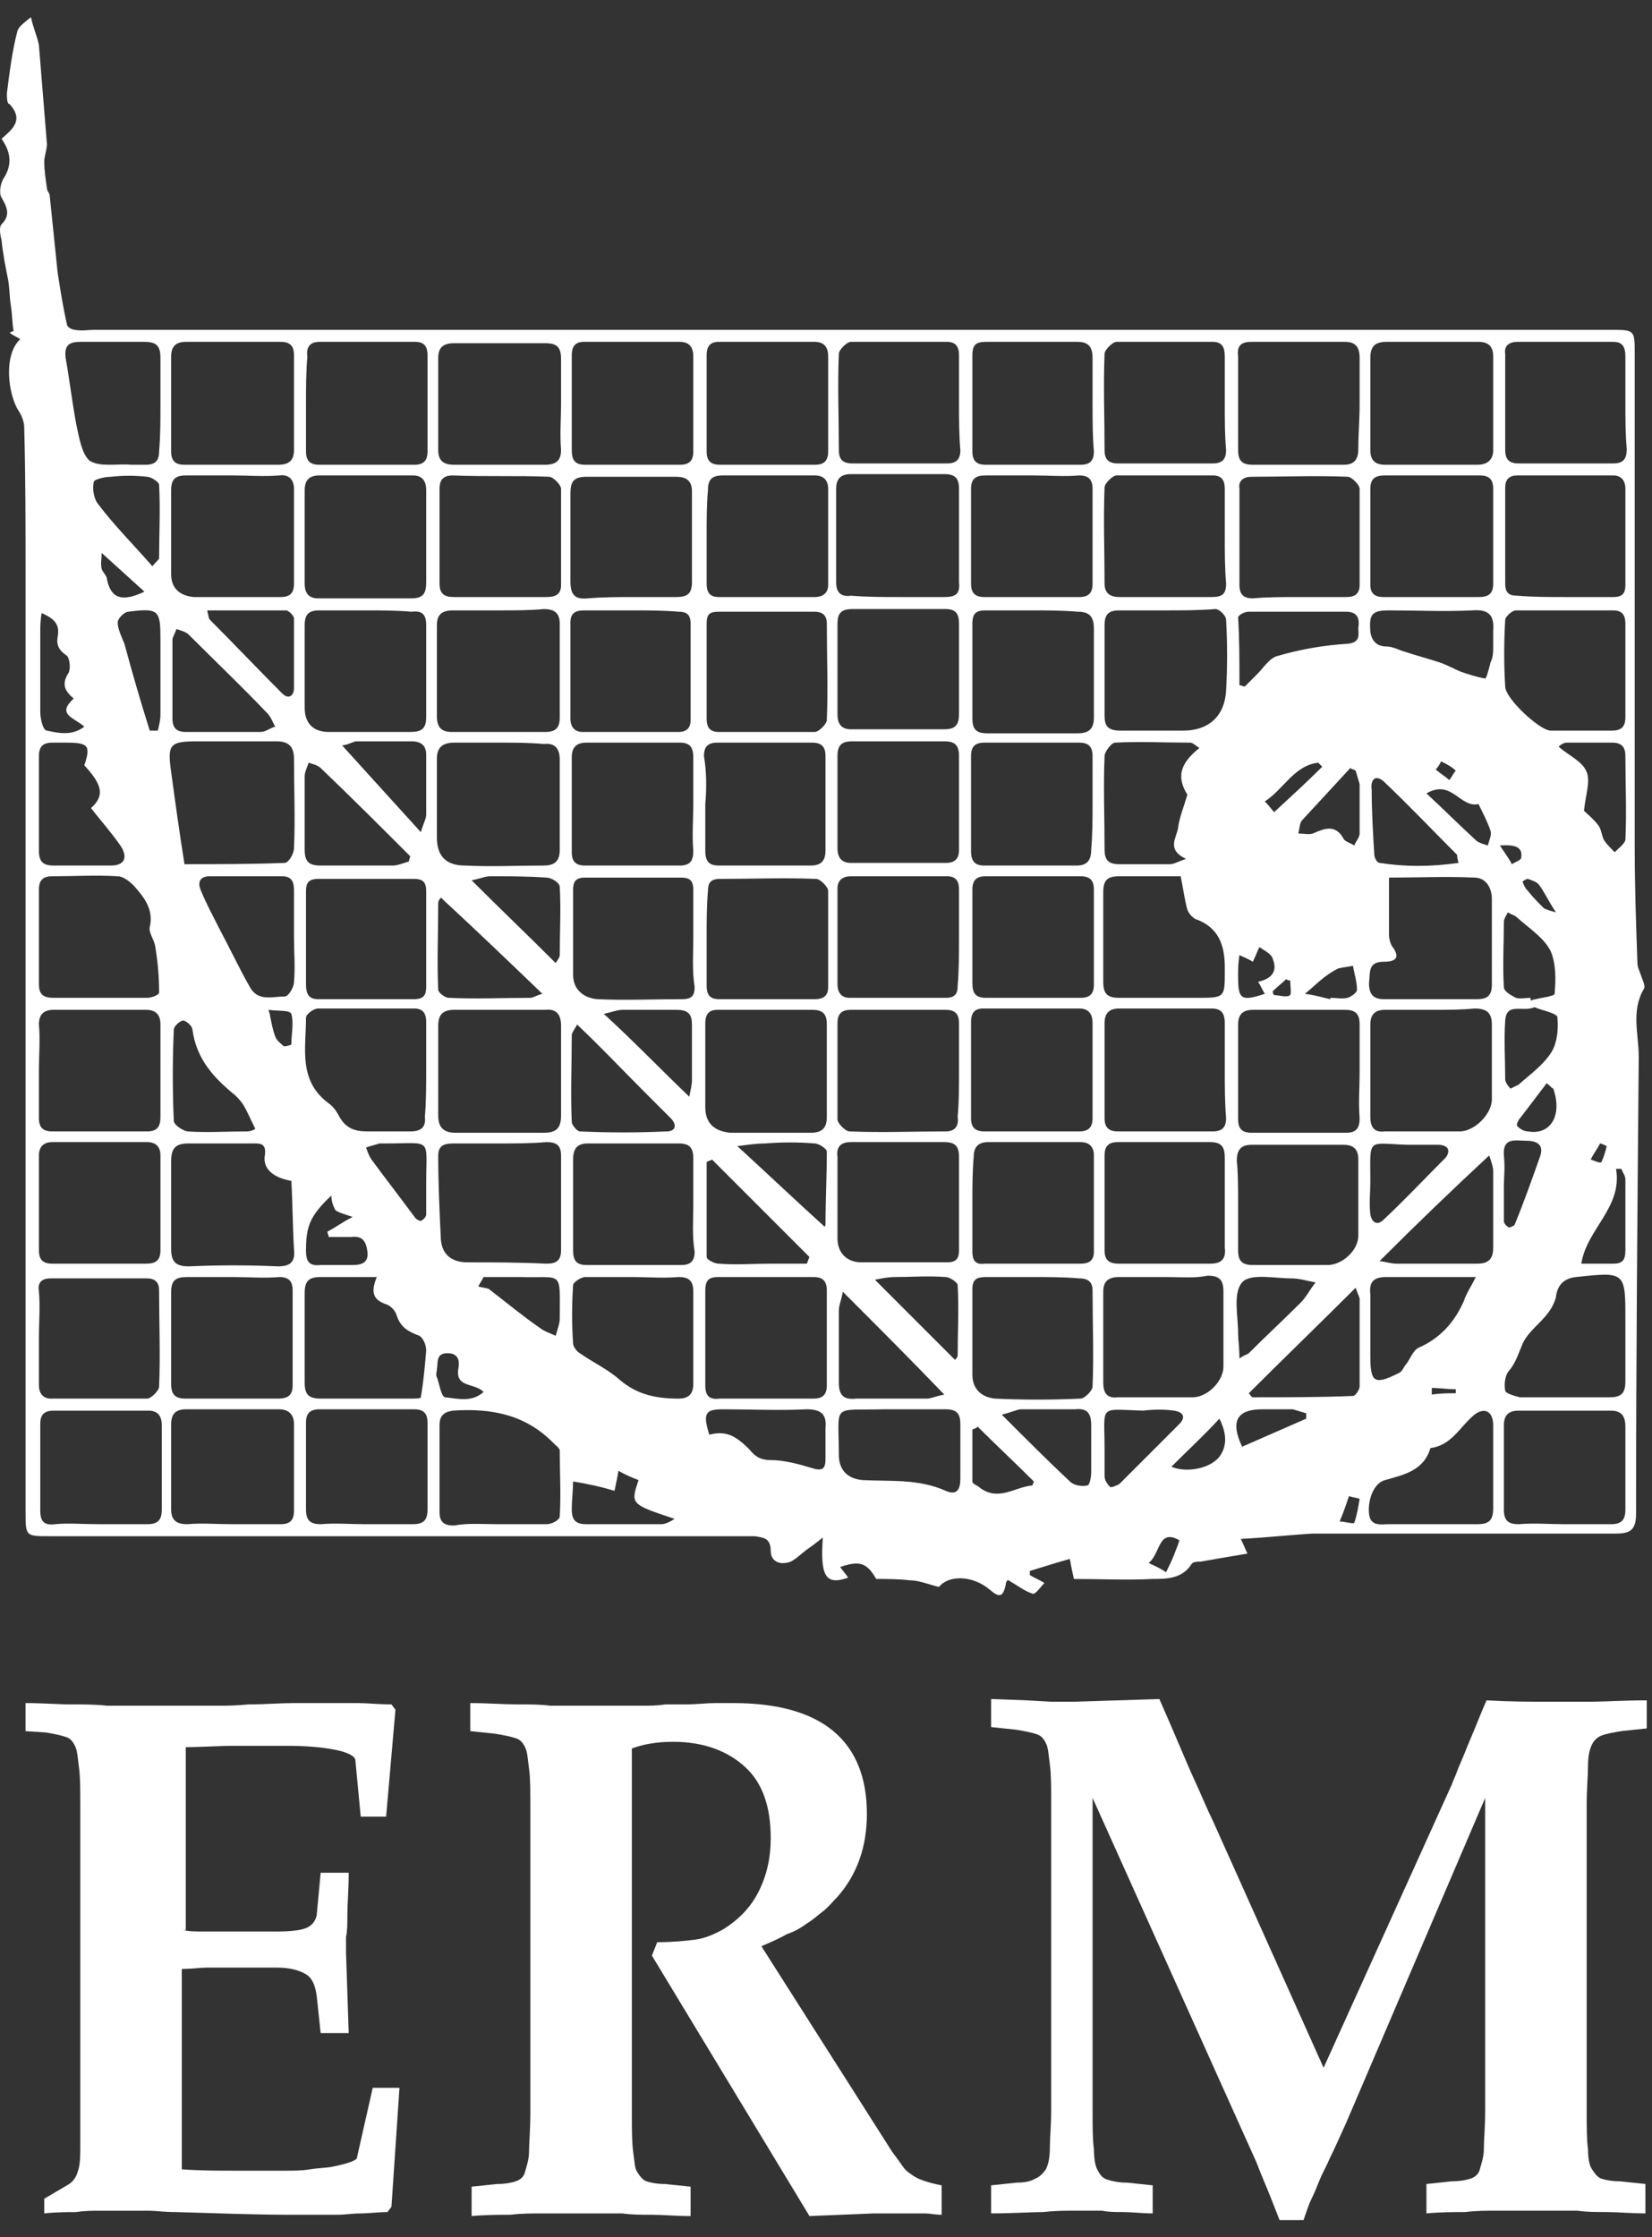
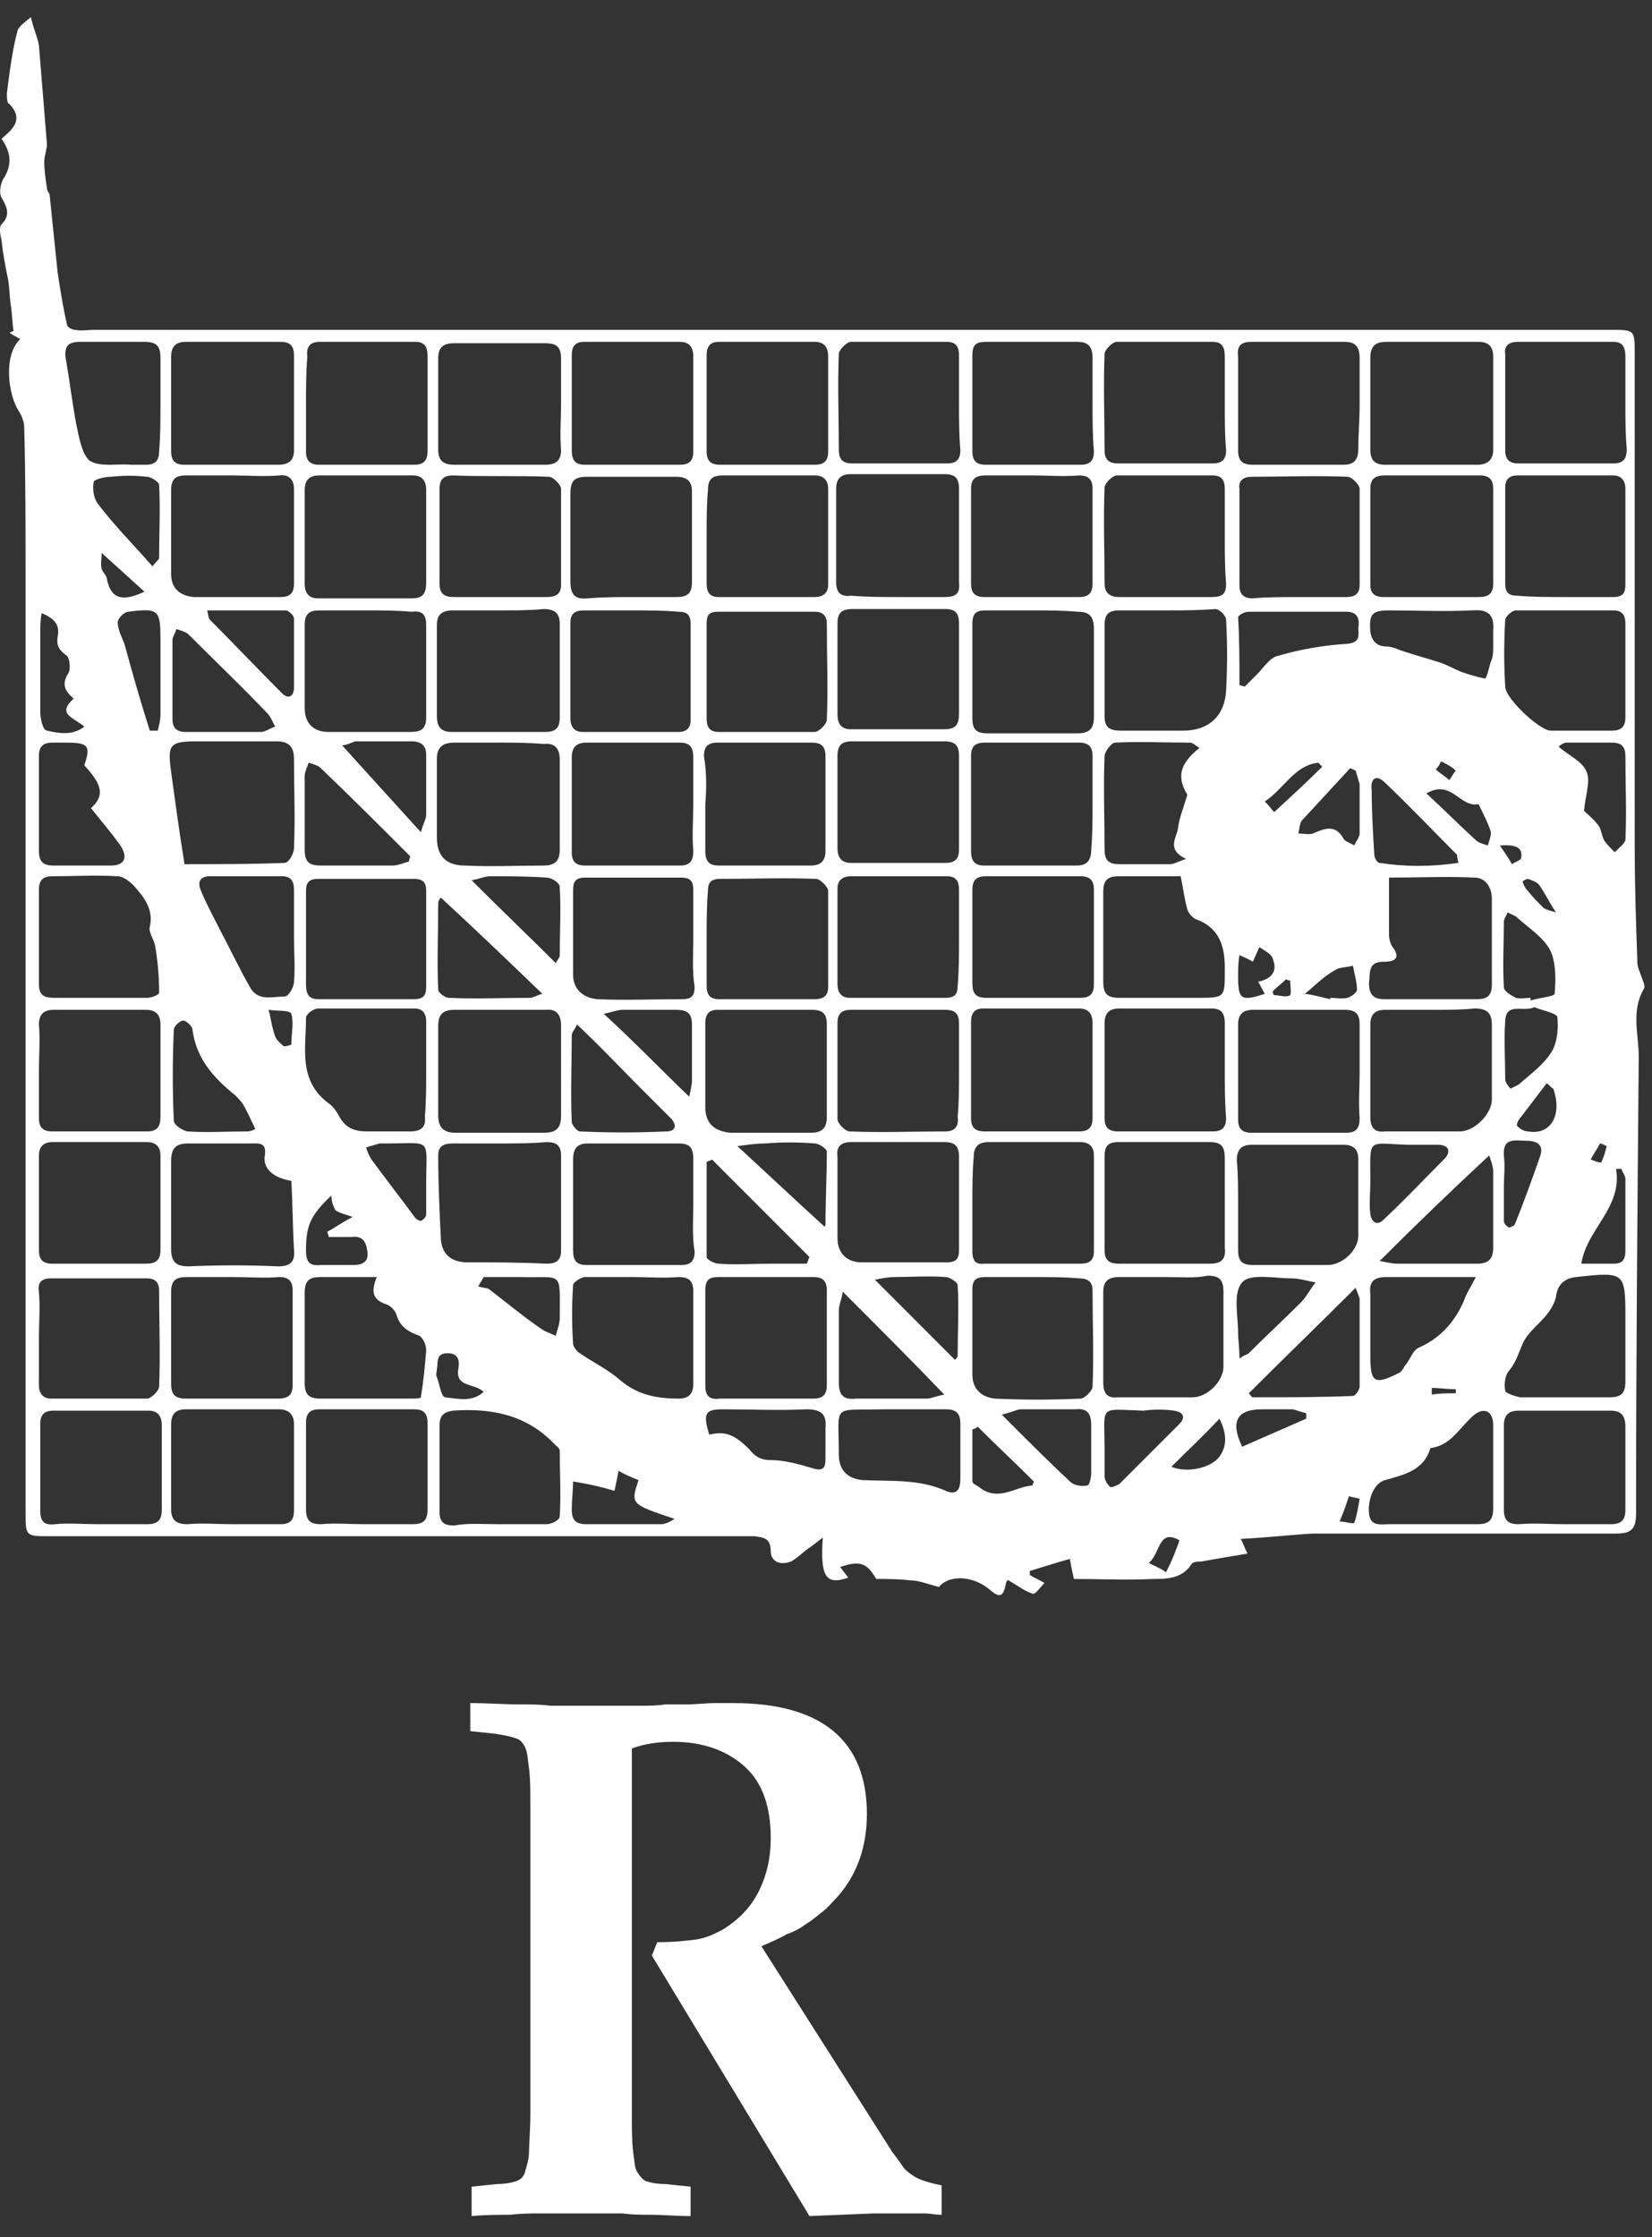
<svg xmlns="http://www.w3.org/2000/svg" width="48" height="65" viewBox="0 0 48 65" fill="none">
  <rect x="0" y="0" width="48" height="65" fill="#333333" stroke="none" />
  <path d="M36.052 44.71C36.13 44.865 36.169 44.982 36.246 45.137C35.781 45.215 35.315 45.292 34.888 45.37C34.81 45.37 34.655 45.37 34.617 45.447C34.345 45.874 33.879 45.874 33.491 45.874C32.754 45.913 31.978 45.874 31.202 45.874C31.163 45.68 31.124 45.525 31.086 45.292C30.659 45.409 30.31 45.525 29.922 45.642C29.922 45.68 29.922 45.719 29.922 45.758C30.038 45.836 30.154 45.874 30.348 45.991C30.232 46.107 30.077 46.34 29.999 46.301C29.766 46.224 29.572 46.068 29.301 45.913C29.301 45.874 29.223 45.952 29.223 46.03C29.146 46.418 29.029 46.418 28.758 46.185C28.253 45.758 27.555 45.758 27.283 46.107C26.973 46.03 26.701 45.913 26.43 45.913C26.119 45.874 25.77 45.874 25.459 45.874C25.188 45.409 24.994 45.331 24.412 45.525C24.489 45.642 24.567 45.719 24.645 45.836C23.985 46.068 23.83 45.797 23.907 44.671C23.713 44.826 23.558 44.943 23.442 45.02C23.287 45.137 23.131 45.292 22.976 45.37C22.666 45.486 22.394 45.37 22.394 45.059C22.394 44.671 22.161 44.671 21.929 44.632C21.773 44.632 21.579 44.632 21.424 44.632C14.75 44.632 8.115 44.632 1.442 44.632C0.743 44.632 0.743 44.632 0.743 43.934C0.743 34.89 0.743 25.846 0.743 16.763C0.743 15.327 0.743 13.891 0.704 12.416C0.704 12.261 0.627 12.067 0.549 11.95C0.239 11.485 0.084 10.32 0.588 9.854C0.472 9.777 0.355 9.738 0.278 9.66C0.316 9.66 0.355 9.621 0.394 9.621C0.355 9.389 0.355 9.117 0.316 8.884C0.278 8.651 0.278 8.379 0.239 8.146C0.161 7.758 0.084 7.37 0.045 6.982C0.006 6.827 -0.033 6.594 0.045 6.516C0.316 6.245 0.2 6.012 0.045 5.74C-0.033 5.624 0.006 5.313 0.122 5.158C0.355 4.77 0.316 4.42 0.045 4.032C0.355 3.76 0.704 3.489 0.278 3.023C0.2 3.023 0.2 2.829 0.2 2.712C0.278 2.091 0.355 1.47 0.51 0.888C0.549 0.772 0.704 0.655 0.898 0.5C0.976 0.849 1.092 1.082 1.131 1.315C1.209 2.285 1.286 3.217 1.364 4.187C1.364 4.343 1.286 4.537 1.286 4.692C1.286 4.964 1.325 5.197 1.364 5.468C1.364 5.546 1.442 5.624 1.442 5.662C1.519 6.4 1.597 7.176 1.674 7.914C1.752 8.418 1.83 8.923 1.946 9.427C1.946 9.505 2.101 9.583 2.179 9.583C2.373 9.621 2.567 9.583 2.722 9.583C17.428 9.583 32.133 9.583 46.8 9.583C47.498 9.583 47.498 9.583 47.498 10.281C47.498 15.056 47.498 19.83 47.498 24.643C47.498 25.768 47.537 26.855 47.576 27.981C47.576 28.097 47.654 28.253 47.692 28.369C47.731 28.485 47.809 28.641 47.77 28.718C47.382 29.378 47.615 30.038 47.615 30.698C47.576 35.123 47.537 39.548 47.537 43.972C47.537 44.438 47.382 44.555 46.955 44.555C44.006 44.555 41.096 44.555 38.147 44.555C37.488 44.593 36.828 44.671 36.052 44.71ZM43.386 11.756C43.386 11.29 43.386 10.825 43.386 10.359C43.386 10.087 43.269 9.932 42.959 9.932C42.066 9.932 41.174 9.932 40.281 9.932C39.971 9.932 39.816 10.048 39.816 10.398C39.816 11.29 39.816 12.183 39.816 13.076C39.816 13.348 39.932 13.503 40.243 13.503C41.135 13.503 42.028 13.503 42.92 13.503C43.23 13.503 43.386 13.348 43.386 13.076C43.386 12.649 43.386 12.183 43.386 11.756ZM6.719 13.503C7.184 13.503 7.611 13.503 8.077 13.503C8.387 13.503 8.542 13.386 8.542 13.076C8.542 12.144 8.542 11.252 8.542 10.32C8.542 10.048 8.426 9.932 8.154 9.932C7.223 9.932 6.331 9.932 5.399 9.932C5.128 9.932 4.973 10.048 4.973 10.359C4.973 11.29 4.973 12.183 4.973 13.115C4.973 13.386 5.089 13.503 5.361 13.503C5.826 13.503 6.292 13.503 6.719 13.503ZM16.302 11.717C16.302 11.29 16.302 10.864 16.302 10.437C16.302 10.087 16.186 9.971 15.837 9.971C14.944 9.971 14.091 9.971 13.198 9.971C12.888 9.971 12.733 10.087 12.733 10.398C12.733 11.29 12.733 12.183 12.733 13.076C12.733 13.386 12.888 13.503 13.198 13.503C14.091 13.503 14.944 13.503 15.837 13.503C16.147 13.503 16.302 13.386 16.302 13.076C16.264 12.61 16.302 12.183 16.302 11.717ZM12.733 31.047C12.733 31.513 12.733 31.94 12.733 32.406C12.733 32.755 12.888 32.91 13.237 32.91C14.091 32.91 14.944 32.91 15.798 32.91C16.147 32.91 16.302 32.794 16.302 32.406C16.302 31.552 16.302 30.659 16.302 29.805C16.302 29.495 16.186 29.3 15.837 29.339C14.944 29.339 14.091 29.339 13.198 29.339C12.849 29.339 12.733 29.495 12.733 29.805C12.733 30.232 12.733 30.659 12.733 31.047ZM14.518 21.576C14.091 21.576 13.664 21.576 13.198 21.576C12.888 21.576 12.694 21.693 12.694 22.042C12.694 22.818 12.694 23.556 12.694 24.332C12.694 24.876 12.966 25.147 13.509 25.147C14.285 25.186 15.022 25.147 15.798 25.147C16.147 25.147 16.264 24.992 16.264 24.681C16.264 23.828 16.264 22.935 16.264 22.081C16.264 21.77 16.147 21.576 15.798 21.615C15.371 21.576 14.944 21.576 14.518 21.576ZM41.639 29.339C41.174 29.339 40.708 29.339 40.243 29.339C39.971 29.339 39.816 29.456 39.816 29.766C39.816 30.659 39.816 31.552 39.816 32.444C39.816 32.755 39.932 32.91 40.243 32.871C40.98 32.871 41.717 32.871 42.416 32.871C42.842 32.871 43.347 32.367 43.347 31.94C43.347 31.202 43.347 30.465 43.347 29.766C43.347 29.417 43.191 29.3 42.842 29.3C42.454 29.339 42.066 29.339 41.639 29.339ZM27.865 11.717C27.865 11.252 27.865 10.786 27.865 10.32C27.865 10.048 27.749 9.932 27.516 9.932C26.585 9.932 25.654 9.932 24.722 9.932C24.606 9.932 24.373 10.165 24.373 10.281C24.334 11.213 24.373 12.144 24.373 13.076C24.373 13.348 24.489 13.464 24.761 13.464C25.692 13.464 26.585 13.464 27.516 13.464C27.788 13.464 27.904 13.348 27.904 13.076C27.865 12.649 27.865 12.183 27.865 11.717ZM39.505 11.756C39.505 11.29 39.505 10.864 39.505 10.398C39.505 10.087 39.389 9.932 39.079 9.932C38.186 9.932 37.294 9.932 36.362 9.932C36.052 9.932 35.936 10.048 35.974 10.359C35.974 11.252 35.974 12.144 35.974 13.076C35.974 13.386 36.091 13.503 36.401 13.503C37.294 13.503 38.186 13.503 39.04 13.503C39.35 13.503 39.467 13.348 39.467 13.037C39.467 12.61 39.505 12.183 39.505 11.756ZM47.227 11.717C47.227 11.252 47.227 10.825 47.227 10.359C47.227 10.087 47.149 9.932 46.878 9.932C45.946 9.932 45.015 9.932 44.084 9.932C43.851 9.932 43.696 10.048 43.735 10.281C43.735 11.213 43.735 12.144 43.735 13.076C43.735 13.348 43.851 13.464 44.123 13.464C45.054 13.464 45.946 13.464 46.878 13.464C47.188 13.464 47.266 13.309 47.266 13.037C47.227 12.61 47.227 12.183 47.227 11.717ZM16.613 11.717C16.613 12.183 16.613 12.61 16.613 13.076C16.613 13.348 16.69 13.503 17.001 13.503C17.932 13.503 18.825 13.503 19.756 13.503C20.027 13.503 20.144 13.386 20.144 13.115C20.144 12.183 20.144 11.29 20.144 10.359C20.144 10.087 20.027 9.932 19.756 9.932C18.825 9.932 17.893 9.932 16.962 9.932C16.729 9.932 16.613 10.048 16.613 10.32C16.613 10.786 16.613 11.252 16.613 11.717ZM8.891 11.717C8.891 12.183 8.891 12.649 8.891 13.115C8.891 13.386 9.008 13.503 9.279 13.503C10.211 13.503 11.103 13.503 12.034 13.503C12.306 13.503 12.422 13.386 12.422 13.115C12.422 12.183 12.422 11.252 12.422 10.32C12.422 10.048 12.306 9.932 12.073 9.932C11.142 9.932 10.211 9.932 9.279 9.932C9.008 9.932 8.891 10.087 8.93 10.359C8.891 10.825 8.891 11.252 8.891 11.717ZM14.479 17.346C14.944 17.346 15.41 17.346 15.876 17.346C16.147 17.346 16.302 17.268 16.302 16.996C16.302 16.065 16.302 15.133 16.302 14.202C16.302 14.085 16.07 13.852 15.953 13.852C15.022 13.813 14.091 13.852 13.159 13.813C12.888 13.813 12.771 13.93 12.771 14.202C12.771 15.133 12.771 16.026 12.771 16.957C12.771 17.268 12.927 17.346 13.198 17.346C13.586 17.346 14.052 17.346 14.479 17.346ZM20.144 23.362C20.144 22.896 20.144 22.469 20.144 22.003C20.144 21.693 20.027 21.576 19.756 21.576C18.863 21.576 17.971 21.576 17.04 21.576C16.768 21.576 16.613 21.693 16.613 22.003C16.613 22.935 16.613 23.828 16.613 24.759C16.613 25.031 16.729 25.147 17.001 25.147C17.932 25.147 18.825 25.147 19.756 25.147C20.066 25.147 20.144 24.992 20.144 24.72C20.105 24.255 20.144 23.789 20.144 23.362ZM14.518 17.734C14.052 17.734 13.625 17.734 13.159 17.734C12.849 17.734 12.694 17.85 12.694 18.161C12.694 19.053 12.694 19.946 12.694 20.8C12.694 21.111 12.81 21.266 13.121 21.266C14.013 21.266 14.906 21.266 15.837 21.266C16.147 21.266 16.264 21.149 16.264 20.839C16.264 19.946 16.264 19.053 16.264 18.122C16.264 17.811 16.108 17.695 15.798 17.695C15.41 17.734 14.944 17.734 14.518 17.734ZM20.532 11.717C20.532 12.183 20.532 12.649 20.532 13.115C20.532 13.386 20.648 13.503 20.92 13.503C21.851 13.503 22.743 13.503 23.675 13.503C23.946 13.503 24.063 13.386 24.063 13.115C24.063 12.183 24.063 11.29 24.063 10.359C24.063 10.087 23.946 9.932 23.675 9.932C22.743 9.932 21.812 9.932 20.881 9.932C20.648 9.932 20.532 10.048 20.532 10.32C20.532 10.786 20.532 11.252 20.532 11.717ZM6.757 37.102C6.331 37.102 5.904 37.102 5.438 37.102C5.128 37.102 4.973 37.18 4.973 37.529C4.973 38.422 4.973 39.315 4.973 40.207C4.973 40.518 5.089 40.634 5.399 40.634C6.292 40.634 7.184 40.634 8.077 40.634C8.387 40.634 8.503 40.518 8.503 40.246C8.503 39.315 8.503 38.422 8.503 37.49C8.503 37.219 8.387 37.102 8.115 37.102C7.689 37.141 7.223 37.102 6.757 37.102ZM41.601 17.346C42.066 17.346 42.493 17.346 42.959 17.346C43.23 17.346 43.386 17.268 43.386 16.957C43.386 16.026 43.386 15.133 43.386 14.202C43.386 13.93 43.269 13.813 42.998 13.813C42.066 13.813 41.174 13.813 40.243 13.813C39.971 13.813 39.816 13.891 39.816 14.202C39.816 15.133 39.816 16.065 39.816 16.996C39.816 17.229 39.932 17.346 40.204 17.346C40.669 17.346 41.135 17.346 41.601 17.346ZM31.745 11.756C31.745 11.29 31.745 10.864 31.745 10.398C31.745 10.087 31.629 9.932 31.318 9.932C30.426 9.932 29.534 9.932 28.641 9.932C28.369 9.932 28.253 10.01 28.253 10.32C28.253 11.252 28.253 12.183 28.253 13.115C28.253 13.386 28.369 13.503 28.641 13.503C29.572 13.503 30.465 13.503 31.396 13.503C31.668 13.503 31.784 13.386 31.784 13.115C31.745 12.649 31.745 12.222 31.745 11.756ZM39.505 31.164C39.505 30.698 39.505 30.232 39.505 29.766C39.505 29.456 39.389 29.339 39.079 29.339C38.186 29.339 37.294 29.339 36.401 29.339C36.13 29.339 35.974 29.456 35.974 29.766C35.974 30.698 35.974 31.591 35.974 32.522C35.974 32.794 36.091 32.91 36.362 32.91C37.294 32.91 38.186 32.91 39.117 32.91C39.428 32.91 39.505 32.755 39.505 32.483C39.467 32.017 39.505 31.591 39.505 31.164ZM35.587 31.086C35.587 30.62 35.587 30.193 35.587 29.727C35.587 29.417 35.47 29.3 35.199 29.3C34.306 29.3 33.414 29.3 32.521 29.3C32.25 29.3 32.094 29.417 32.094 29.727C32.094 30.659 32.094 31.552 32.094 32.483C32.094 32.755 32.211 32.871 32.482 32.871C33.414 32.871 34.306 32.871 35.237 32.871C35.509 32.871 35.625 32.755 35.625 32.483C35.587 32.017 35.587 31.552 35.587 31.086ZM31.745 31.125C31.745 30.659 31.745 30.193 31.745 29.727C31.745 29.456 31.629 29.3 31.357 29.3C30.426 29.3 29.495 29.3 28.564 29.3C28.331 29.3 28.214 29.417 28.214 29.689C28.214 30.62 28.214 31.552 28.214 32.483C28.214 32.755 28.331 32.871 28.602 32.871C29.534 32.871 30.426 32.871 31.357 32.871C31.629 32.871 31.745 32.755 31.745 32.483C31.745 32.056 31.745 31.591 31.745 31.125ZM27.865 31.125C27.865 30.659 27.865 30.193 27.865 29.727C27.865 29.456 27.749 29.339 27.477 29.339C26.546 29.339 25.654 29.339 24.722 29.339C24.451 29.339 24.334 29.456 24.334 29.727C24.334 30.659 24.334 31.591 24.334 32.522C24.334 32.639 24.567 32.871 24.683 32.871C25.615 32.91 26.546 32.871 27.477 32.871C27.749 32.871 27.865 32.716 27.826 32.444C27.865 32.017 27.865 31.591 27.865 31.125ZM35.587 11.756C35.587 11.29 35.587 10.825 35.587 10.359C35.587 10.087 35.509 9.932 35.237 9.932C34.306 9.932 33.375 9.932 32.444 9.932C32.327 9.932 32.094 10.165 32.094 10.281C32.056 11.213 32.094 12.144 32.094 13.076C32.094 13.348 32.211 13.464 32.482 13.464C33.414 13.464 34.306 13.464 35.237 13.464C35.509 13.464 35.625 13.348 35.625 13.076C35.587 12.649 35.587 12.222 35.587 11.756ZM1.131 31.086C1.131 31.552 1.131 32.017 1.131 32.483C1.131 32.755 1.248 32.871 1.519 32.871C2.45 32.871 3.343 32.871 4.274 32.871C4.585 32.871 4.662 32.716 4.662 32.444C4.662 31.552 4.662 30.659 4.662 29.766C4.662 29.456 4.507 29.339 4.235 29.339C3.343 29.339 2.45 29.339 1.558 29.339C1.286 29.339 1.131 29.456 1.131 29.766C1.17 30.193 1.131 30.659 1.131 31.086ZM31.745 23.362C31.745 22.896 31.745 22.43 31.745 21.965C31.745 21.693 31.629 21.576 31.357 21.576C30.426 21.576 29.534 21.576 28.602 21.576C28.331 21.576 28.214 21.693 28.214 21.965C28.214 22.896 28.214 23.789 28.214 24.72C28.214 25.031 28.331 25.147 28.602 25.147C29.495 25.147 30.387 25.147 31.28 25.147C31.59 25.147 31.706 24.992 31.706 24.681C31.745 24.216 31.745 23.789 31.745 23.362ZM27.865 23.323C27.865 22.857 27.865 22.43 27.865 21.965C27.865 21.654 27.749 21.538 27.438 21.538C26.546 21.538 25.654 21.538 24.761 21.538C24.451 21.538 24.334 21.654 24.334 21.965C24.334 22.857 24.334 23.75 24.334 24.643C24.334 24.914 24.451 25.07 24.722 25.07C25.654 25.07 26.546 25.07 27.477 25.07C27.749 25.07 27.865 24.953 27.865 24.681C27.865 24.255 27.865 23.789 27.865 23.323ZM20.493 23.362C20.493 23.828 20.493 24.255 20.493 24.72C20.493 25.031 20.609 25.147 20.881 25.147C21.773 25.147 22.666 25.147 23.558 25.147C23.83 25.147 23.985 25.031 23.985 24.72C23.985 23.789 23.985 22.896 23.985 21.965C23.985 21.693 23.869 21.576 23.597 21.576C22.666 21.576 21.773 21.576 20.842 21.576C20.57 21.576 20.454 21.693 20.454 21.965C20.532 22.43 20.532 22.896 20.493 23.362ZM24.024 31.125C24.024 30.659 24.024 30.232 24.024 29.766C24.024 29.456 23.907 29.339 23.597 29.339C22.666 29.339 21.773 29.339 20.842 29.339C20.609 29.339 20.493 29.456 20.493 29.727C20.493 30.543 20.493 31.358 20.493 32.173C20.493 32.639 20.765 32.871 21.23 32.91C22.006 32.91 22.782 32.91 23.558 32.91C23.907 32.91 24.024 32.755 24.024 32.444C24.024 31.979 24.024 31.552 24.024 31.125ZM6.757 13.813C6.292 13.813 5.865 13.813 5.399 13.813C5.089 13.813 4.973 13.93 4.973 14.24C4.973 15.056 4.973 15.871 4.973 16.686C4.973 17.074 5.205 17.307 5.632 17.346C6.486 17.346 7.301 17.346 8.154 17.346C8.426 17.346 8.542 17.229 8.542 16.957C8.542 16.026 8.542 15.133 8.542 14.202C8.542 13.93 8.387 13.775 8.115 13.813C7.65 13.852 7.223 13.813 6.757 13.813ZM14.556 33.221C14.091 33.221 13.625 33.221 13.159 33.221C12.888 33.221 12.733 33.298 12.733 33.57C12.733 34.385 12.771 35.2 12.81 36.015C12.849 36.481 13.159 36.675 13.586 36.675C14.362 36.675 15.1 36.675 15.876 36.714C16.147 36.714 16.302 36.636 16.302 36.326C16.302 35.394 16.302 34.502 16.302 33.57C16.302 33.26 16.147 33.182 15.876 33.182C15.41 33.221 14.983 33.221 14.556 33.221ZM5.361 25.108C6.331 25.108 7.301 25.108 8.271 25.07C8.387 25.07 8.542 24.798 8.542 24.643C8.581 23.789 8.542 22.896 8.542 22.042C8.542 21.693 8.387 21.538 8.038 21.538C7.262 21.538 6.525 21.538 5.749 21.538C4.934 21.538 4.856 21.615 4.973 22.43C5.089 23.284 5.205 24.138 5.361 25.108ZM27.865 27.243C27.865 26.777 27.865 26.312 27.865 25.846C27.865 25.613 27.788 25.458 27.516 25.458C26.585 25.458 25.654 25.458 24.722 25.458C24.489 25.458 24.334 25.574 24.334 25.807C24.334 26.739 24.334 27.67 24.334 28.602C24.334 28.835 24.451 28.99 24.683 28.99C25.615 28.99 26.546 28.99 27.477 28.99C27.749 28.99 27.826 28.873 27.826 28.641C27.865 28.175 27.865 27.709 27.865 27.243ZM1.131 38.849C1.131 39.315 1.131 39.78 1.131 40.246C1.131 40.479 1.248 40.634 1.48 40.634C2.412 40.634 3.343 40.634 4.274 40.634C4.391 40.634 4.623 40.401 4.623 40.285C4.662 39.353 4.623 38.422 4.623 37.49C4.623 37.258 4.507 37.141 4.274 37.141C3.343 37.141 2.412 37.141 1.48 37.141C1.17 37.141 1.092 37.296 1.131 37.529C1.17 37.956 1.131 38.422 1.131 38.849ZM35.587 15.599C35.587 15.133 35.587 14.667 35.587 14.202C35.587 13.969 35.509 13.813 35.237 13.813C34.306 13.813 33.375 13.813 32.444 13.813C32.327 13.813 32.094 14.046 32.094 14.163C32.056 15.094 32.094 16.026 32.094 16.957C32.094 17.229 32.25 17.346 32.521 17.346C33.414 17.346 34.306 17.346 35.199 17.346C35.509 17.346 35.625 17.268 35.625 16.957C35.587 16.492 35.587 16.065 35.587 15.599ZM35.587 34.967C35.587 34.541 35.587 34.114 35.587 33.648C35.587 33.337 35.509 33.182 35.16 33.182C34.267 33.182 33.375 33.182 32.482 33.182C32.211 33.182 32.094 33.298 32.094 33.57C32.094 34.502 32.094 35.394 32.094 36.326C32.094 36.636 32.25 36.714 32.521 36.714C33.414 36.714 34.306 36.714 35.16 36.714C35.509 36.714 35.625 36.559 35.587 36.248C35.587 35.821 35.587 35.394 35.587 34.967ZM28.253 34.929C28.253 35.394 28.253 35.899 28.253 36.365C28.253 36.598 28.331 36.753 28.602 36.714C29.534 36.714 30.465 36.714 31.396 36.714C31.629 36.714 31.784 36.636 31.784 36.365C31.784 35.433 31.784 34.502 31.784 33.57C31.784 33.298 31.629 33.182 31.396 33.182C30.504 33.182 29.611 33.182 28.719 33.182C28.447 33.182 28.292 33.298 28.292 33.609C28.253 34.036 28.253 34.502 28.253 34.929ZM20.532 15.521C20.532 15.987 20.532 16.492 20.532 16.957C20.532 17.19 20.609 17.346 20.881 17.346C21.812 17.346 22.743 17.346 23.675 17.346C23.907 17.346 24.063 17.229 24.063 16.996C24.063 16.065 24.063 15.133 24.063 14.202C24.063 13.93 23.907 13.813 23.675 13.813C22.782 13.813 21.89 13.813 20.997 13.813C20.687 13.813 20.57 13.93 20.57 14.24C20.532 14.667 20.532 15.094 20.532 15.521ZM18.398 17.346C18.825 17.346 19.251 17.346 19.639 17.346C19.95 17.346 20.105 17.268 20.105 16.919C20.105 16.026 20.105 15.133 20.105 14.279C20.105 13.969 19.95 13.852 19.639 13.852C18.786 13.852 17.893 13.852 17.04 13.852C16.652 13.852 16.574 14.008 16.574 14.357C16.574 15.211 16.574 16.026 16.574 16.88C16.574 17.268 16.69 17.423 17.078 17.384C17.544 17.346 17.971 17.346 18.398 17.346ZM29.999 17.734C29.534 17.734 29.107 17.734 28.641 17.734C28.369 17.734 28.253 17.811 28.253 18.122C28.253 19.053 28.253 19.946 28.253 20.878C28.253 21.188 28.369 21.305 28.68 21.305C29.572 21.305 30.465 21.305 31.318 21.305C31.668 21.305 31.784 21.149 31.784 20.839C31.784 19.985 31.784 19.131 31.784 18.277C31.784 17.928 31.668 17.773 31.318 17.773C30.853 17.734 30.426 17.734 29.999 17.734ZM27.865 19.48C27.865 19.015 27.865 18.588 27.865 18.122C27.865 17.85 27.788 17.695 27.477 17.695C26.585 17.695 25.692 17.695 24.761 17.695C24.412 17.695 24.334 17.85 24.334 18.122C24.334 19.015 24.334 19.907 24.334 20.761C24.334 21.033 24.451 21.188 24.722 21.188C25.615 21.188 26.507 21.188 27.438 21.188C27.788 21.188 27.865 21.033 27.865 20.722C27.865 20.373 27.865 19.946 27.865 19.48ZM20.144 35.006C20.144 34.541 20.144 34.114 20.144 33.648C20.144 33.337 20.027 33.221 19.717 33.221C18.825 33.221 17.932 33.221 17.078 33.221C16.768 33.221 16.652 33.376 16.652 33.687C16.652 34.579 16.652 35.472 16.652 36.326C16.652 36.598 16.729 36.753 17.04 36.753C17.971 36.753 18.863 36.753 19.794 36.753C20.066 36.753 20.183 36.636 20.183 36.365C20.105 35.899 20.144 35.433 20.144 35.006ZM37.721 17.346C38.186 17.346 38.652 17.346 39.117 17.346C39.35 17.346 39.505 17.268 39.505 16.996C39.505 16.065 39.505 15.133 39.505 14.202C39.505 14.085 39.273 13.852 39.156 13.852C38.225 13.813 37.294 13.852 36.362 13.852C36.13 13.852 35.974 13.969 36.013 14.202C36.013 15.133 36.013 16.065 36.013 16.996C36.013 17.268 36.13 17.384 36.401 17.384C36.828 17.346 37.255 17.346 37.721 17.346ZM12.383 15.599C12.383 15.133 12.383 14.706 12.383 14.24C12.383 13.969 12.267 13.813 11.995 13.813C11.103 13.813 10.211 13.813 9.279 13.813C9.008 13.813 8.853 13.93 8.853 14.24C8.853 15.133 8.853 16.026 8.853 16.957C8.853 17.229 8.969 17.384 9.241 17.384C10.133 17.384 11.025 17.384 11.957 17.384C12.306 17.384 12.383 17.229 12.383 16.919C12.383 16.492 12.383 16.026 12.383 15.599ZM20.532 19.48C20.532 19.946 20.532 20.412 20.532 20.878C20.532 21.111 20.609 21.266 20.881 21.266C21.812 21.266 22.743 21.266 23.675 21.266C23.791 21.266 24.024 21.033 24.024 20.916C24.063 19.985 24.024 19.053 24.024 18.122C24.024 17.889 23.907 17.773 23.675 17.773C22.743 17.773 21.812 17.773 20.881 17.773C20.609 17.773 20.532 17.85 20.532 18.122C20.532 18.549 20.532 19.015 20.532 19.48ZM22.278 40.634C22.743 40.634 23.17 40.634 23.636 40.634C23.907 40.634 24.024 40.518 24.024 40.246C24.024 39.315 24.024 38.422 24.024 37.49C24.024 37.219 23.907 37.102 23.636 37.102C22.705 37.102 21.812 37.102 20.881 37.102C20.609 37.102 20.493 37.18 20.493 37.49C20.493 38.422 20.493 39.315 20.493 40.246C20.493 40.557 20.609 40.673 20.92 40.634C21.385 40.634 21.812 40.634 22.278 40.634ZM2.877 36.714C3.343 36.714 3.77 36.714 4.235 36.714C4.507 36.714 4.662 36.636 4.662 36.326C4.662 35.394 4.662 34.502 4.662 33.57C4.662 33.298 4.507 33.182 4.274 33.182C3.343 33.182 2.45 33.182 1.519 33.182C1.248 33.182 1.131 33.337 1.131 33.57C1.131 34.502 1.131 35.394 1.131 36.326C1.131 36.598 1.248 36.714 1.519 36.714C1.985 36.714 2.45 36.714 2.877 36.714ZM45.481 17.346C45.946 17.346 46.412 17.346 46.878 17.346C47.149 17.346 47.227 17.229 47.227 16.996C47.227 16.065 47.227 15.133 47.227 14.202C47.227 13.969 47.11 13.813 46.878 13.813C45.946 13.813 45.015 13.813 44.084 13.813C43.851 13.813 43.735 13.93 43.735 14.163C43.735 15.094 43.735 16.026 43.735 16.957C43.735 17.229 43.851 17.307 44.084 17.307C44.55 17.346 45.015 17.346 45.481 17.346ZM8.891 27.204C8.891 27.67 8.891 28.136 8.891 28.602C8.891 28.873 8.969 29.029 9.241 29.029C10.172 29.029 11.103 29.029 12.034 29.029C12.306 29.029 12.383 28.912 12.383 28.68C12.383 27.748 12.383 26.816 12.383 25.885C12.383 25.613 12.267 25.535 12.034 25.535C11.103 25.535 10.172 25.535 9.241 25.535C8.969 25.535 8.891 25.652 8.891 25.885C8.891 26.273 8.891 26.739 8.891 27.204ZM20.532 27.243C20.532 27.709 20.532 28.175 20.532 28.641C20.532 28.873 20.609 29.029 20.881 29.029C21.812 29.029 22.743 29.029 23.675 29.029C23.946 29.029 24.063 28.912 24.063 28.68C24.063 27.748 24.063 26.816 24.063 25.885C24.063 25.768 23.83 25.535 23.713 25.535C22.782 25.497 21.851 25.535 20.92 25.535C20.648 25.535 20.57 25.652 20.57 25.885C20.532 26.312 20.532 26.777 20.532 27.243ZM26.119 17.346C26.546 17.346 26.973 17.346 27.438 17.346C27.749 17.346 27.904 17.268 27.865 16.919C27.865 16.026 27.865 15.133 27.865 14.202C27.865 13.891 27.749 13.775 27.438 13.775C26.546 13.775 25.654 13.775 24.722 13.775C24.412 13.775 24.295 13.93 24.295 14.202C24.295 15.094 24.295 15.987 24.295 16.919C24.295 17.229 24.451 17.346 24.722 17.307C25.227 17.346 25.654 17.346 26.119 17.346ZM28.253 27.204C28.253 27.67 28.253 28.097 28.253 28.563C28.253 28.835 28.331 28.99 28.641 28.99C29.572 28.99 30.465 28.99 31.396 28.99C31.668 28.99 31.784 28.873 31.784 28.602C31.784 27.67 31.784 26.777 31.784 25.846C31.784 25.574 31.668 25.458 31.396 25.458C30.465 25.458 29.572 25.458 28.641 25.458C28.369 25.458 28.253 25.574 28.253 25.846C28.253 26.312 28.253 26.777 28.253 27.204ZM18.359 17.734C17.893 17.734 17.428 17.734 16.962 17.734C16.729 17.734 16.574 17.811 16.574 18.083C16.574 19.015 16.574 19.946 16.574 20.878C16.574 21.111 16.69 21.266 16.923 21.266C17.855 21.266 18.786 21.266 19.717 21.266C19.95 21.266 20.066 21.149 20.066 20.916C20.066 19.985 20.066 19.053 20.066 18.122C20.066 17.85 19.95 17.773 19.717 17.773C19.29 17.734 18.825 17.734 18.359 17.734ZM29.999 13.813C29.534 13.813 29.107 13.813 28.641 13.813C28.369 13.813 28.214 13.891 28.214 14.202C28.214 15.133 28.214 16.026 28.214 16.957C28.214 17.229 28.331 17.346 28.602 17.346C29.534 17.346 30.426 17.346 31.357 17.346C31.629 17.346 31.745 17.229 31.745 16.957C31.745 16.026 31.745 15.133 31.745 14.202C31.745 13.93 31.629 13.813 31.357 13.813C30.93 13.852 30.465 13.813 29.999 13.813ZM27.865 35.006C27.865 34.541 27.865 34.075 27.865 33.609C27.865 33.298 27.749 33.182 27.438 33.182C26.546 33.182 25.654 33.182 24.722 33.182C24.412 33.182 24.295 33.337 24.334 33.609C24.334 34.385 24.334 35.2 24.334 35.977C24.334 36.404 24.606 36.675 25.033 36.675C25.848 36.675 26.662 36.675 27.516 36.675C27.788 36.675 27.865 36.559 27.865 36.326C27.865 35.899 27.865 35.472 27.865 35.006ZM29.999 37.102C29.534 37.102 29.107 37.102 28.641 37.102C28.369 37.102 28.253 37.18 28.253 37.452C28.253 38.267 28.253 39.082 28.253 39.936C28.253 40.363 28.525 40.596 28.913 40.634C29.728 40.673 30.542 40.673 31.396 40.634C31.512 40.634 31.745 40.401 31.745 40.285C31.784 39.353 31.745 38.422 31.745 37.49C31.745 37.258 31.629 37.141 31.357 37.141C30.93 37.102 30.465 37.102 29.999 37.102ZM10.637 17.734C10.172 17.734 9.745 17.734 9.279 17.734C8.969 17.734 8.853 17.85 8.853 18.161C8.853 18.976 8.853 19.791 8.853 20.567C8.853 20.994 9.085 21.266 9.551 21.266C10.327 21.266 11.142 21.266 11.918 21.266C12.228 21.266 12.383 21.188 12.383 20.839C12.383 19.946 12.383 19.053 12.383 18.161C12.383 17.85 12.267 17.734 11.957 17.773C11.53 17.734 11.064 17.734 10.637 17.734ZM20.144 27.243C20.144 26.777 20.144 26.312 20.144 25.846C20.144 25.574 20.027 25.497 19.794 25.497C18.863 25.497 17.932 25.497 17.001 25.497C16.729 25.497 16.652 25.613 16.652 25.846C16.652 26.661 16.652 27.476 16.652 28.33C16.652 28.718 16.923 28.99 17.35 29.029C18.165 29.068 18.98 29.029 19.833 29.029C20.105 29.029 20.183 28.912 20.183 28.68C20.105 28.175 20.144 27.709 20.144 27.243ZM35.974 34.967C35.974 35.433 35.974 35.86 35.974 36.326C35.974 36.636 36.091 36.753 36.401 36.753C37.139 36.753 37.837 36.753 38.574 36.753C39.001 36.753 39.467 36.326 39.467 35.899C39.467 35.161 39.467 34.424 39.467 33.687C39.467 33.415 39.35 33.26 39.04 33.26C38.147 33.26 37.255 33.26 36.362 33.26C36.052 33.26 35.936 33.415 35.936 33.725C35.974 34.075 35.974 34.541 35.974 34.967ZM33.879 37.102C33.414 37.102 32.987 37.102 32.521 37.102C32.211 37.102 32.056 37.219 32.056 37.529C32.056 38.422 32.056 39.315 32.056 40.169C32.056 40.479 32.172 40.634 32.482 40.596C33.22 40.596 33.957 40.596 34.655 40.596C35.082 40.596 35.548 40.13 35.548 39.703C35.548 38.965 35.548 38.228 35.548 37.529C35.548 37.18 35.431 37.063 35.082 37.063C34.733 37.141 34.306 37.102 33.879 37.102ZM33.879 17.734C33.414 17.734 32.987 17.734 32.521 17.734C32.211 17.734 32.094 17.85 32.094 18.161C32.094 19.053 32.094 19.946 32.094 20.8C32.094 21.111 32.211 21.227 32.56 21.227C33.181 21.227 33.763 21.227 34.384 21.227C35.121 21.227 35.587 20.8 35.625 20.063C35.664 19.364 35.664 18.704 35.625 18.005C35.625 17.889 35.431 17.695 35.315 17.695C34.81 17.734 34.345 17.734 33.879 17.734ZM6.757 44.283C7.223 44.283 7.689 44.283 8.154 44.283C8.426 44.283 8.542 44.166 8.542 43.895C8.542 43.041 8.542 42.226 8.542 41.372C8.542 41.1 8.387 40.945 8.115 40.945C7.223 40.945 6.331 40.945 5.399 40.945C5.128 40.945 4.973 41.061 4.973 41.372C4.973 42.187 4.973 43.002 4.973 43.856C4.973 44.166 5.128 44.283 5.438 44.283C5.865 44.244 6.292 44.283 6.757 44.283ZM8.465 34.308C7.999 34.23 7.65 33.997 7.689 33.609C7.766 33.182 7.533 33.221 7.301 33.221C6.68 33.221 6.098 33.221 5.477 33.221C5.128 33.221 4.973 33.337 4.973 33.725C4.973 34.579 4.973 35.433 4.973 36.287C4.973 36.636 5.089 36.792 5.477 36.792C6.331 36.753 7.223 36.753 8.077 36.792C8.465 36.792 8.581 36.636 8.542 36.287C8.503 35.627 8.503 34.967 8.465 34.308ZM47.227 19.519C47.227 19.053 47.227 18.588 47.227 18.122C47.227 17.889 47.149 17.734 46.878 17.734C45.946 17.734 44.976 17.734 44.045 17.734C43.929 17.734 43.735 17.928 43.735 18.005C43.696 18.665 43.696 19.325 43.735 19.946C43.735 20.296 44.744 21.227 45.054 21.227C45.636 21.227 46.218 21.227 46.839 21.227C47.11 21.227 47.227 21.111 47.227 20.839C47.227 20.412 47.227 19.946 47.227 19.519ZM45.442 44.283C45.908 44.283 46.334 44.283 46.8 44.283C47.11 44.283 47.227 44.166 47.227 43.856C47.227 43.041 47.227 42.265 47.227 41.45C47.227 41.139 47.11 40.984 46.8 40.984C45.908 40.984 45.015 40.984 44.123 40.984C43.851 40.984 43.696 41.1 43.696 41.411C43.696 42.226 43.696 43.041 43.696 43.856C43.696 44.166 43.812 44.283 44.123 44.283C44.588 44.244 45.015 44.283 45.442 44.283ZM10.599 44.283C11.064 44.283 11.53 44.283 11.995 44.283C12.306 44.283 12.422 44.166 12.422 43.856C12.422 43.002 12.422 42.187 12.422 41.333C12.422 41.061 12.306 40.945 12.034 40.945C11.103 40.945 10.211 40.945 9.279 40.945C9.008 40.945 8.891 41.061 8.891 41.333C8.891 42.187 8.891 43.002 8.891 43.856C8.891 44.166 9.008 44.283 9.318 44.283C9.745 44.244 10.172 44.283 10.599 44.283ZM2.877 44.283C3.343 44.283 3.808 44.283 4.274 44.283C4.585 44.283 4.701 44.166 4.701 43.856C4.701 43.041 4.701 42.226 4.701 41.411C4.701 41.139 4.585 40.984 4.313 40.984C3.382 40.984 2.489 40.984 1.558 40.984C1.286 40.984 1.17 41.1 1.17 41.372C1.17 42.226 1.17 43.041 1.17 43.895C1.17 44.205 1.286 44.322 1.597 44.283C1.985 44.244 2.412 44.283 2.877 44.283ZM12.383 31.086C12.383 30.62 12.383 30.154 12.383 29.689C12.383 29.417 12.267 29.3 12.034 29.3C11.103 29.3 10.172 29.3 9.241 29.3C9.124 29.3 8.891 29.456 8.891 29.572C8.891 30.465 8.659 31.396 9.551 32.056C9.667 32.134 9.784 32.289 9.861 32.444C10.056 32.794 10.327 32.871 10.676 32.871C11.103 32.871 11.53 32.871 11.918 32.871C12.228 32.871 12.383 32.755 12.345 32.444C12.383 32.017 12.383 31.552 12.383 31.086ZM2.877 28.99C3.343 28.99 3.808 28.99 4.274 28.99C4.391 28.99 4.623 28.912 4.623 28.835C4.623 28.369 4.585 27.942 4.507 27.476C4.468 27.282 4.313 27.088 4.352 26.933C4.468 26.428 4.197 26.079 3.886 25.73C3.77 25.613 3.576 25.458 3.42 25.458C2.8 25.419 2.14 25.458 1.519 25.458C1.248 25.458 1.131 25.574 1.131 25.846C1.131 26.777 1.131 27.67 1.131 28.602C1.131 28.912 1.286 28.99 1.558 28.99C2.024 28.99 2.45 28.99 2.877 28.99ZM40.359 25.497C40.359 26.118 40.359 26.661 40.359 27.166C40.359 27.282 40.398 27.399 40.437 27.476C40.708 27.826 40.553 27.942 40.204 27.942C39.738 27.942 39.816 28.253 39.777 28.563C39.777 28.873 39.893 29.029 40.204 29.029C41.096 29.029 41.989 29.029 42.92 29.029C43.23 29.029 43.347 28.912 43.347 28.602C43.347 27.787 43.347 26.972 43.347 26.118C43.347 25.768 43.153 25.497 42.842 25.497C42.028 25.458 41.213 25.497 40.359 25.497ZM14.479 44.283C14.944 44.283 15.41 44.283 15.876 44.283C16.031 44.283 16.264 44.166 16.264 44.05C16.302 43.429 16.264 42.769 16.264 42.148C16.264 42.071 16.147 41.993 16.108 41.954C15.294 41.1 14.285 40.906 13.159 40.984C12.888 41.023 12.771 41.139 12.771 41.411C12.771 42.265 12.771 43.08 12.771 43.934C12.771 44.244 12.927 44.322 13.198 44.322C13.586 44.244 14.052 44.283 14.479 44.283ZM18.398 37.102C17.932 37.102 17.466 37.102 17.001 37.102C16.884 37.102 16.652 37.258 16.652 37.335C16.613 37.917 16.613 38.461 16.652 39.043C16.652 39.121 16.768 39.276 16.846 39.315C17.234 39.586 17.66 39.78 18.01 40.091C18.514 40.518 19.057 40.634 19.717 40.634C19.988 40.634 20.144 40.518 20.144 40.207C20.144 39.315 20.144 38.422 20.144 37.529C20.144 37.219 20.027 37.102 19.717 37.102C19.251 37.141 18.825 37.102 18.398 37.102ZM34.306 25.458C33.685 25.458 33.103 25.458 32.521 25.458C32.172 25.458 32.056 25.574 32.056 25.924C32.056 26.777 32.056 27.67 32.056 28.524C32.056 28.873 32.172 28.99 32.521 28.99C33.258 28.99 33.996 28.99 34.772 28.99C35.625 28.99 35.587 28.99 35.587 28.097C35.587 27.437 35.392 26.933 34.733 26.7C34.655 26.661 34.539 26.545 34.5 26.428C34.422 26.157 34.384 25.846 34.306 25.458ZM10.948 37.102C10.327 37.102 9.823 37.102 9.318 37.102C8.969 37.102 8.853 37.219 8.853 37.568C8.853 38.422 8.853 39.315 8.853 40.169C8.853 40.518 8.969 40.634 9.318 40.634C10.172 40.634 11.064 40.634 11.918 40.634C12.034 40.634 12.228 40.634 12.228 40.596C12.306 40.13 12.345 39.703 12.383 39.237C12.383 39.082 12.306 38.888 12.19 38.81C11.879 38.694 11.646 38.577 11.53 38.228C11.491 38.073 11.336 37.917 11.181 37.879C10.87 37.762 10.754 37.568 10.948 37.102ZM47.227 38.81C47.227 38.655 47.227 38.5 47.227 38.344C47.227 36.947 47.227 36.947 45.791 37.102C45.442 37.141 45.248 37.335 45.209 37.684C45.17 37.84 45.093 37.995 44.976 38.15C44.744 38.461 44.394 38.694 44.239 39.043C44.123 39.315 44.045 39.586 43.851 39.819C43.735 39.936 43.696 40.207 43.735 40.401C43.735 40.479 44.006 40.557 44.161 40.596C45.015 40.596 45.908 40.596 46.761 40.596C47.11 40.596 47.227 40.479 47.227 40.13C47.227 39.742 47.227 39.276 47.227 38.81ZM4.662 11.756C4.662 11.29 4.662 10.864 4.662 10.398C4.662 10.048 4.546 9.932 4.197 9.932C3.576 9.932 2.955 9.932 2.334 9.932C1.985 9.932 1.868 10.048 1.907 10.398C2.024 11.058 2.101 11.717 2.218 12.338C2.295 12.688 2.373 13.192 2.606 13.386C2.916 13.581 3.42 13.464 3.808 13.503C3.964 13.503 4.08 13.503 4.235 13.503C4.507 13.503 4.623 13.386 4.623 13.115C4.662 12.649 4.662 12.222 4.662 11.756ZM34.849 21.732C34.733 21.654 34.655 21.576 34.578 21.576C33.84 21.576 33.103 21.538 32.405 21.576C32.288 21.576 32.094 21.848 32.094 21.965C32.056 22.857 32.094 23.75 32.094 24.681C32.094 24.992 32.211 25.108 32.521 25.108C33.026 25.108 33.53 25.108 33.996 25.108C34.112 25.108 34.228 25.031 34.461 24.953C33.879 24.681 34.19 24.332 34.228 24.061C34.267 23.75 34.384 23.478 34.5 23.09C34.19 22.585 34.267 22.197 34.849 21.732ZM41.562 44.283C42.028 44.283 42.454 44.283 42.92 44.283C43.269 44.283 43.386 44.166 43.386 43.817C43.386 43.002 43.386 42.187 43.386 41.411C43.386 41.023 43.153 40.867 42.842 41.1C42.416 41.45 42.183 41.993 41.562 42.071C41.368 42.73 40.786 42.847 40.243 43.002C39.932 43.08 39.738 43.545 39.777 43.972C39.816 44.361 40.126 44.283 40.359 44.283C40.786 44.283 41.174 44.283 41.562 44.283ZM26.119 40.945C25.964 40.945 25.809 40.945 25.654 40.945C24.14 40.984 24.373 40.751 24.373 42.265C24.373 42.691 24.606 42.963 25.072 43.002C25.886 43.041 26.701 42.963 27.477 43.313C27.826 43.468 27.904 43.235 27.904 42.963C27.904 42.42 27.904 41.915 27.904 41.372C27.904 41.061 27.788 40.945 27.477 40.945C27.012 40.945 26.546 40.945 26.119 40.945ZM8.542 27.243C8.542 26.777 8.542 26.351 8.542 25.885C8.542 25.652 8.503 25.458 8.193 25.458C7.495 25.458 6.796 25.458 6.098 25.458C5.787 25.458 5.749 25.652 5.826 25.846C5.981 26.234 6.175 26.584 6.369 26.972C6.68 27.554 6.951 28.136 7.262 28.68C7.495 29.106 7.921 28.951 8.271 28.951C8.387 28.951 8.542 28.68 8.542 28.524C8.581 28.097 8.542 27.67 8.542 27.243ZM2.45 22.236C2.644 21.654 2.567 21.576 1.907 21.576C1.791 21.576 1.674 21.576 1.519 21.576C1.248 21.576 1.131 21.693 1.131 21.965C1.131 22.896 1.131 23.789 1.131 24.72C1.131 25.031 1.248 25.147 1.558 25.147C2.101 25.147 2.683 25.147 3.226 25.147C3.615 25.147 3.731 24.914 3.498 24.565C3.226 24.177 2.916 23.828 2.644 23.478C3.032 23.129 2.994 22.818 2.45 22.236ZM39.389 37.413C38.341 38.461 37.294 39.47 36.285 40.479C36.324 40.518 36.362 40.596 36.401 40.596C37.371 40.596 38.341 40.596 39.311 40.557C39.389 40.557 39.505 40.363 39.505 40.285C39.505 39.431 39.505 38.577 39.505 37.723C39.467 37.607 39.428 37.529 39.389 37.413ZM40.087 36.636C40.32 36.675 40.437 36.714 40.592 36.714C41.368 36.714 42.144 36.714 42.92 36.714C43.269 36.714 43.386 36.559 43.386 36.248C43.386 35.511 43.386 34.773 43.386 34.036C43.386 33.881 43.308 33.687 43.269 33.57C42.183 34.579 41.174 35.55 40.087 36.636ZM42.881 37.102C41.95 37.102 41.096 37.102 40.281 37.102C39.893 37.102 39.777 37.258 39.816 37.607C39.816 38.189 39.816 38.771 39.816 39.392C39.816 40.169 39.932 40.246 40.631 39.897C40.747 39.858 40.786 39.703 40.864 39.625C40.98 39.47 41.057 39.237 41.213 39.159C41.834 38.888 42.26 38.422 42.532 37.801C42.609 37.568 42.726 37.413 42.881 37.102ZM6.486 21.266C6.835 21.266 7.184 21.266 7.572 21.266C7.727 21.266 7.844 21.149 7.999 21.111C7.921 20.994 7.883 20.839 7.766 20.722C7.029 19.946 6.253 19.209 5.477 18.432C5.399 18.355 5.244 18.316 5.128 18.277C5.089 18.394 5.011 18.51 5.011 18.588C5.011 19.364 5.011 20.101 5.011 20.878C5.011 21.149 5.128 21.266 5.399 21.266C5.749 21.266 6.137 21.266 6.486 21.266ZM11.879 25.031C11.879 24.992 11.918 24.914 11.918 24.876C11.064 24.022 10.211 23.168 9.318 22.314C9.241 22.236 9.085 22.197 8.969 22.159C8.93 22.275 8.853 22.43 8.853 22.547C8.853 23.245 8.853 23.983 8.853 24.681C8.853 25.031 8.969 25.147 9.318 25.147C10.017 25.147 10.715 25.147 11.414 25.147C11.569 25.147 11.724 25.07 11.879 25.031ZM16.768 29.766C16.69 29.922 16.613 29.999 16.613 30.077C16.613 30.931 16.574 31.746 16.613 32.6C16.613 32.677 16.768 32.871 16.846 32.871C17.699 32.91 18.514 32.91 19.368 32.871C19.639 32.871 19.678 32.677 19.484 32.483C19.212 32.212 18.941 31.94 18.669 31.668C18.049 31.047 17.466 30.426 16.768 29.766ZM12.81 26.079C12.81 26.079 12.733 26.157 12.733 26.234C12.733 27.088 12.694 27.903 12.733 28.757C12.733 28.835 12.927 28.99 13.043 28.99C13.819 29.029 14.634 28.99 15.41 28.99C15.488 28.99 15.604 28.912 15.759 28.873C14.75 27.903 13.819 27.01 12.81 26.079ZM43.386 18.782C43.386 18.626 43.386 18.471 43.386 18.316C43.424 17.85 43.23 17.695 42.765 17.734C41.95 17.773 41.174 17.734 40.359 17.734C39.855 17.734 39.777 17.85 39.816 18.355C39.855 18.627 40.01 18.782 40.281 18.782C40.475 18.782 40.669 18.898 40.825 18.937C41.174 19.053 41.484 19.131 41.834 19.247C42.066 19.325 42.26 19.442 42.454 19.519C42.687 19.597 42.92 19.674 43.153 19.713C43.191 19.713 43.269 19.403 43.308 19.247C43.386 19.092 43.386 18.937 43.386 18.782ZM27.438 40.518C26.43 39.47 25.498 38.538 24.489 37.529C24.451 37.762 24.373 37.917 24.373 38.073C24.373 38.771 24.373 39.47 24.373 40.169C24.373 40.557 24.528 40.673 24.877 40.634C25.576 40.634 26.235 40.634 26.934 40.634C27.05 40.634 27.206 40.557 27.438 40.518ZM23.442 36.714C23.481 36.636 23.481 36.598 23.519 36.52C22.588 35.589 21.618 34.618 20.687 33.687C20.648 33.725 20.57 33.725 20.532 33.764C20.532 34.696 20.532 35.589 20.532 36.52C20.532 36.598 20.765 36.714 20.881 36.714C21.385 36.753 21.89 36.714 22.394 36.714C22.743 36.714 23.093 36.714 23.442 36.714ZM36.013 19.907C36.052 19.907 36.13 19.946 36.169 19.946C36.285 19.83 36.401 19.713 36.518 19.597C36.712 19.403 36.906 19.092 37.139 19.053C37.798 18.859 38.497 18.743 39.156 18.704C39.544 18.665 39.467 18.432 39.467 18.238C39.505 18.005 39.467 17.773 39.117 17.773C38.186 17.773 37.216 17.773 36.285 17.773C36.169 17.773 36.013 17.85 35.974 17.928C36.013 18.549 36.013 19.209 36.013 19.907ZM20.609 41.682C21.075 41.566 21.347 41.682 21.773 42.109C21.929 42.303 22.084 42.42 22.394 42.42C22.782 42.42 23.209 42.536 23.597 42.653C23.946 42.769 23.985 42.614 23.985 42.381C23.985 42.071 23.985 41.799 23.985 41.488C24.024 41.1 23.869 40.945 23.442 40.945C22.627 40.984 21.812 40.945 20.997 40.945C20.493 40.945 20.415 41.061 20.609 41.682ZM7.417 32.794C7.262 32.483 7.184 32.289 7.068 32.095C6.99 31.979 6.913 31.901 6.835 31.823C6.214 31.319 5.71 30.775 5.593 29.922C5.593 29.805 5.399 29.65 5.322 29.65C5.244 29.65 5.05 29.805 5.05 29.922C5.011 30.814 5.011 31.668 5.05 32.561C5.05 32.677 5.283 32.833 5.438 32.871C6.02 32.91 6.602 32.871 7.184 32.871C7.262 32.871 7.378 32.833 7.417 32.794ZM42.377 25.07C42.338 24.914 42.338 24.876 42.338 24.837C41.639 24.138 40.941 23.401 40.204 22.702C39.932 22.469 39.816 22.702 39.855 22.935C39.855 23.556 39.893 24.216 39.932 24.837C39.932 24.914 40.01 25.07 40.087 25.07C40.825 25.186 41.562 25.186 42.377 25.07ZM6.02 17.734C6.059 17.889 6.059 17.967 6.098 18.005C6.796 18.704 7.495 19.442 8.193 20.14C8.387 20.334 8.542 20.218 8.542 19.985C8.542 19.325 8.542 18.627 8.542 17.967C8.542 17.889 8.387 17.734 8.309 17.734C7.533 17.734 6.796 17.734 6.02 17.734ZM21.424 33.298C22.355 34.152 23.131 34.89 23.946 35.627C23.907 35.666 23.985 35.627 23.985 35.589C23.985 34.89 24.024 34.152 24.024 33.454C24.024 33.376 23.791 33.221 23.675 33.221C23.209 33.182 22.705 33.182 22.239 33.221C21.967 33.221 21.735 33.26 21.424 33.298ZM16.147 27.981C16.186 27.903 16.264 27.826 16.264 27.748C16.264 27.088 16.302 26.428 16.264 25.768C16.264 25.652 16.031 25.497 15.876 25.497C15.332 25.458 14.789 25.458 14.246 25.458C14.091 25.458 13.936 25.535 13.703 25.574C14.556 26.428 15.332 27.166 16.147 27.981ZM20.027 31.862C20.066 31.668 20.105 31.513 20.105 31.396C20.105 30.853 20.105 30.31 20.105 29.766C20.105 29.417 19.95 29.339 19.639 29.339C19.135 29.339 18.631 29.339 18.087 29.339C17.932 29.339 17.738 29.417 17.544 29.456C18.436 30.271 19.174 31.047 20.027 31.862ZM9.939 21.654C10.715 22.508 11.414 23.284 12.228 24.177C12.306 23.905 12.383 23.789 12.383 23.672C12.383 23.09 12.383 22.508 12.383 21.926C12.383 21.654 12.228 21.538 11.957 21.538C11.414 21.538 10.87 21.538 10.327 21.538C10.211 21.576 10.056 21.654 9.939 21.654ZM29.107 41.1C29.844 41.838 30.465 42.459 31.086 43.041C31.202 43.157 31.435 43.196 31.59 43.157C31.668 43.157 31.706 42.886 31.706 42.769C31.706 42.303 31.706 41.876 31.706 41.411C31.706 41.061 31.59 40.906 31.241 40.945C30.698 40.945 30.193 40.945 29.65 40.945C29.572 40.945 29.417 41.023 29.107 41.1ZM25.421 37.18C26.235 37.995 26.973 38.732 27.749 39.509C27.749 39.509 27.826 39.431 27.826 39.392C27.826 38.694 27.865 38.034 27.826 37.335C27.826 37.258 27.593 37.102 27.477 37.102C26.973 37.063 26.468 37.102 26.003 37.102C25.809 37.102 25.615 37.141 25.421 37.18ZM46.024 23.556C46.102 23.634 46.296 23.789 46.412 23.944C46.528 24.061 46.528 24.255 46.606 24.41C46.684 24.526 46.8 24.643 46.916 24.759C47.033 24.643 47.188 24.526 47.227 24.41C47.266 23.595 47.227 22.78 47.227 21.965C47.227 21.693 47.11 21.576 46.839 21.576C46.412 21.576 45.985 21.576 45.52 21.576C45.403 21.576 45.287 21.693 45.287 21.693C45.597 21.965 45.985 22.12 46.102 22.43C46.218 22.702 46.063 23.129 46.024 23.556ZM4.429 16.453C4.546 16.298 4.623 16.259 4.623 16.22C4.623 15.521 4.662 14.784 4.623 14.085C4.623 14.008 4.391 13.852 4.274 13.852C3.925 13.813 3.576 13.813 3.226 13.852C3.032 13.852 2.722 13.93 2.722 14.008C2.683 14.202 2.722 14.473 2.838 14.629C3.304 15.25 3.886 15.832 4.429 16.453ZM39.816 34.346C39.816 34.657 39.777 34.967 39.816 35.278C39.855 35.511 40.01 35.627 40.204 35.433C40.825 34.851 41.407 34.23 41.989 33.648C42.066 33.57 42.105 33.454 42.066 33.376C42.028 33.298 41.911 33.26 41.795 33.26C41.484 33.26 41.213 33.26 40.902 33.26C39.699 33.221 39.816 33.027 39.816 34.346ZM32.094 42.109C32.094 42.381 32.094 42.653 32.094 42.886C32.094 43.002 32.172 43.118 32.25 43.196C32.288 43.235 32.444 43.157 32.521 43.118C33.103 42.536 33.685 41.954 34.267 41.372C34.461 41.178 34.384 41.023 34.112 40.984C33.84 40.945 33.53 40.945 33.22 40.984C31.9 40.945 32.094 40.79 32.094 42.109ZM44.472 28.99C44.472 29.029 44.472 29.029 44.472 29.068C44.705 28.99 45.17 28.951 45.17 28.873C45.209 28.447 45.209 27.981 45.054 27.631C44.86 27.243 44.433 26.972 44.084 26.661C44.006 26.584 43.929 26.584 43.812 26.506C43.773 26.584 43.696 26.7 43.696 26.777C43.696 27.399 43.657 28.058 43.696 28.68C43.696 28.796 43.89 28.912 44.045 28.99C44.161 29.029 44.356 28.99 44.472 28.99ZM36.013 39.47C36.169 39.353 36.246 39.353 36.285 39.315C36.789 38.81 37.294 38.344 37.798 37.84C37.953 37.684 38.07 37.452 38.225 37.258C37.992 37.219 37.759 37.141 37.527 37.141C37.022 37.141 36.324 36.986 36.091 37.258C35.819 37.568 35.974 38.228 35.974 38.732C35.974 38.926 36.013 39.159 36.013 39.47ZM4.352 21.227C4.429 21.227 4.507 21.227 4.585 21.227C4.623 21.072 4.662 20.916 4.662 20.761C4.662 20.024 4.662 19.286 4.662 18.588C4.662 17.734 4.623 17.656 3.731 17.773C3.615 17.773 3.42 17.967 3.42 18.083C3.42 18.277 3.537 18.51 3.615 18.704C3.847 19.558 4.08 20.373 4.352 21.227ZM44.588 29.262C44.239 29.417 43.773 29.106 43.735 29.65C43.696 30.232 43.735 30.775 43.735 31.358C43.735 31.435 43.812 31.552 43.89 31.629C43.968 31.591 44.045 31.552 44.123 31.513C44.472 31.202 44.86 30.931 45.093 30.543C45.248 30.271 45.287 29.883 45.248 29.533C45.17 29.417 44.744 29.339 44.588 29.262ZM16.652 43.041C16.652 43.274 16.613 43.584 16.613 43.856C16.613 44.166 16.729 44.283 17.04 44.283C17.777 44.283 18.475 44.283 19.212 44.283C19.329 44.283 19.484 44.205 19.601 44.128C18.32 43.701 18.32 43.701 18.553 43.002C18.359 42.924 18.165 42.847 17.971 42.73C17.932 42.963 17.893 43.118 17.855 43.313C17.466 43.196 17.117 43.118 16.652 43.041ZM2.14 20.296C1.868 20.063 1.791 19.869 1.985 19.558C2.062 19.442 2.024 19.131 1.946 19.053C1.713 18.898 1.636 18.743 1.674 18.51C1.752 18.122 1.558 17.967 1.209 17.811C1.17 18.044 1.17 18.2 1.17 18.394C1.17 19.17 1.17 19.907 1.17 20.684C1.17 20.878 1.248 21.227 1.364 21.227C1.713 21.305 2.101 21.382 2.45 21.111C2.14 20.839 1.636 20.761 2.14 20.296ZM14.052 37.102C14.013 37.18 13.936 37.296 13.897 37.374C14.013 37.413 14.13 37.413 14.207 37.452C14.712 37.84 15.177 38.228 15.682 38.577C15.837 38.694 15.992 38.733 16.147 38.81C16.186 38.655 16.264 38.461 16.264 38.306C16.264 36.869 16.38 37.141 15.1 37.102C14.75 37.102 14.401 37.102 14.052 37.102ZM12.383 34.385C12.383 33.027 12.578 33.221 11.22 33.221C11.142 33.221 11.103 33.221 11.025 33.221C10.909 33.26 10.754 33.298 10.637 33.337C10.676 33.454 10.715 33.57 10.793 33.687C11.22 34.269 11.646 34.812 12.073 35.394C12.112 35.433 12.19 35.472 12.228 35.472C12.306 35.433 12.383 35.356 12.383 35.278C12.383 34.967 12.383 34.696 12.383 34.385ZM39.389 22.392C39.35 22.353 39.273 22.353 39.234 22.314C38.768 22.818 38.303 23.323 37.837 23.828C37.759 23.905 37.759 24.099 37.721 24.216C37.876 24.216 38.031 24.255 38.147 24.216C38.497 24.061 38.807 23.944 39.04 24.371C39.079 24.449 39.234 24.488 39.35 24.565C39.389 24.449 39.505 24.332 39.505 24.216C39.505 23.75 39.505 23.245 39.505 22.78C39.467 22.663 39.428 22.508 39.389 22.392ZM9.629 34.734C9.008 35.317 8.891 35.627 8.891 36.326C8.891 36.636 8.969 36.792 9.318 36.753C9.629 36.753 9.939 36.753 10.249 36.753C10.521 36.753 10.715 36.675 10.676 36.365C10.637 36.054 10.521 35.899 10.211 35.938C9.978 35.938 9.784 35.938 9.551 35.938C9.551 35.899 9.512 35.821 9.512 35.782C9.745 35.666 9.939 35.511 10.249 35.356C10.017 35.278 9.861 35.239 9.745 35.161C9.667 35.006 9.629 34.89 9.629 34.734ZM29.999 43.157C29.999 43.118 30.038 43.08 30.038 43.041C29.495 42.498 28.952 41.993 28.408 41.45C28.369 41.488 28.292 41.527 28.253 41.527C28.253 42.032 28.253 42.536 28.253 43.041C28.253 43.118 28.408 43.157 28.486 43.235C29.029 43.623 29.495 43.196 29.999 43.157ZM43.696 34.463C43.696 34.812 43.696 35.161 43.696 35.472C43.696 35.55 43.773 35.627 43.851 35.666C43.851 35.666 43.968 35.627 44.006 35.589C44.278 34.929 44.511 34.269 44.744 33.609C44.86 33.298 44.705 33.143 44.356 33.143C44.045 33.143 43.657 33.027 43.696 33.57C43.735 33.919 43.696 34.191 43.696 34.463ZM45.946 36.714C46.296 36.714 46.606 36.714 46.878 36.714C47.149 36.714 47.227 36.598 47.227 36.326C47.227 35.627 47.227 34.967 47.227 34.269C47.227 34.152 47.149 34.075 47.11 33.958C47.072 33.958 46.994 33.958 46.955 33.958C47.149 35.084 46.102 35.705 45.946 36.714ZM37.953 41.217C37.953 41.178 37.953 41.1 37.953 41.061C37.837 41.023 37.682 40.984 37.565 40.945C37.255 40.945 36.983 40.945 36.673 40.945C35.936 40.945 35.742 41.294 36.091 42.032C36.712 41.76 37.333 41.488 37.953 41.217ZM42.959 23.362C42.416 23.478 42.183 22.624 41.446 23.051C41.95 23.517 42.416 23.983 42.881 24.41C42.959 24.488 43.114 24.526 43.23 24.565C43.269 24.41 43.347 24.255 43.308 24.138C43.23 23.905 43.114 23.672 42.959 23.362ZM34.035 42.614C34.5 42.808 35.237 42.653 35.47 42.265C35.664 41.954 35.625 41.605 35.431 41.217C34.966 41.721 34.5 42.148 34.035 42.614ZM36.751 28.873C36.673 28.757 36.634 28.641 36.556 28.524C36.906 28.447 37.139 28.253 36.983 27.864C36.945 27.709 36.751 27.631 36.595 27.515C36.518 27.67 36.479 27.787 36.401 27.942C36.285 27.864 36.169 27.826 36.013 27.748C35.974 27.981 35.974 28.175 35.974 28.369C35.974 29.029 36.052 29.106 36.751 28.873ZM38.652 29.029V28.99C38.807 28.99 39.001 29.029 39.156 28.99C39.273 28.951 39.428 28.835 39.428 28.757C39.428 28.524 39.35 28.291 39.311 28.058C39.156 28.097 39.04 28.097 38.885 28.136C38.729 28.214 38.613 28.291 38.458 28.408C38.264 28.563 38.109 28.718 37.915 28.873C38.225 28.912 38.458 28.99 38.652 29.029ZM14.052 40.44C13.78 40.169 13.237 40.324 13.315 39.78C13.354 39.586 13.354 39.315 13.004 39.315C12.655 39.315 12.733 39.586 12.694 39.78C12.694 39.858 12.655 39.936 12.694 40.013C12.771 40.207 12.81 40.557 12.927 40.596C13.315 40.634 13.703 40.751 14.052 40.44ZM45.132 31.629C45.054 31.591 45.015 31.513 44.938 31.474C44.705 31.785 44.433 32.134 44.2 32.444C44.123 32.522 44.045 32.677 44.084 32.716C44.161 32.794 44.278 32.871 44.394 32.871C45.054 32.988 45.403 32.406 45.132 31.629ZM37.022 23.595C37.527 23.129 37.992 22.702 38.419 22.275C38.38 22.236 38.341 22.197 38.303 22.159C37.604 22.236 37.294 22.935 36.751 23.284C36.867 23.401 36.945 23.517 37.022 23.595ZM4.197 17.19C3.77 16.802 3.382 16.453 2.955 16.065C2.955 16.22 2.916 16.375 2.955 16.53C2.994 16.647 3.11 16.724 3.11 16.841C3.226 17.384 3.537 17.501 4.197 17.19ZM7.805 29.339C7.805 29.378 7.844 29.456 7.844 29.495C7.883 29.689 7.921 29.922 7.999 30.116C8.038 30.232 8.154 30.31 8.232 30.387C8.271 30.426 8.465 30.349 8.465 30.349C8.465 30.038 8.542 29.727 8.465 29.456C8.426 29.339 8.038 29.378 7.805 29.339ZM33.375 45.409C33.53 45.486 33.724 45.564 33.879 45.68C33.957 45.525 34.035 45.37 34.112 45.176C34.151 45.059 34.228 44.904 34.267 44.749C33.647 44.399 33.724 45.137 33.375 45.409ZM45.209 26.506C44.976 26.157 44.86 25.885 44.705 25.691C44.627 25.613 44.511 25.574 44.394 25.535C44.356 25.535 44.278 25.574 44.239 25.613C44.278 25.73 44.317 25.807 44.394 25.885C44.55 26.079 44.705 26.234 44.86 26.389C44.938 26.428 45.054 26.467 45.209 26.506ZM39.505 43.545C39.389 43.507 39.311 43.507 39.195 43.468C39.117 43.701 39.04 43.934 38.923 44.205C39.079 44.205 39.311 44.283 39.35 44.244C39.428 44.011 39.467 43.778 39.505 43.545ZM43.58 24.565C43.735 24.798 43.851 24.953 43.929 25.108C44.045 25.031 44.2 24.992 44.2 24.914C44.239 24.643 44.084 24.526 43.58 24.565ZM41.872 22.12C41.834 22.197 41.795 22.275 41.717 22.353C41.834 22.469 41.989 22.547 42.105 22.663C42.183 22.585 42.221 22.469 42.299 22.392C42.183 22.275 42.028 22.197 41.872 22.12ZM46.684 33.298C46.606 33.26 46.528 33.221 46.49 33.221C46.412 33.376 46.296 33.531 46.218 33.687C46.334 33.725 46.49 33.803 46.528 33.764C46.606 33.609 46.645 33.454 46.684 33.298ZM42.299 40.479C42.299 40.44 42.299 40.401 42.299 40.363C42.066 40.363 41.834 40.324 41.601 40.324C41.601 40.401 41.601 40.44 41.601 40.518C41.834 40.479 42.066 40.479 42.299 40.479ZM37.488 28.485C37.449 28.485 37.41 28.485 37.371 28.447C37.255 28.563 37.1 28.68 36.983 28.796C36.983 28.835 36.983 28.873 37.022 28.912C37.177 28.912 37.371 28.99 37.488 28.912C37.527 28.835 37.488 28.641 37.488 28.485Z" fill="white" />
-   <path d="M5.321 56.078C5.515 56.117 5.709 56.117 5.903 56.117C6.097 56.117 6.33 56.117 6.679 56.117H8.037C8.464 56.117 8.774 56.078 8.929 56C9.084 55.923 9.162 55.806 9.201 55.651L9.317 54.409H10.132C10.132 54.913 10.093 55.302 10.093 55.612C10.093 55.884 10.093 56.117 10.054 56.272C10.054 56.427 10.054 56.544 10.054 56.583C10.054 56.621 10.054 56.699 10.054 56.738L10.132 59.067H9.317L9.201 57.98C9.162 57.708 9.084 57.475 8.89 57.359C8.696 57.242 8.425 57.165 8.037 57.165H6.679C6.446 57.165 6.252 57.165 6.019 57.165C5.825 57.165 5.592 57.204 5.282 57.204V63.026C5.825 63.065 6.33 63.065 6.756 63.065C7.183 63.065 7.726 63.065 8.308 63.065C8.541 63.065 8.774 63.065 9.007 63.026C9.24 62.987 9.472 62.987 9.666 62.948C9.86 62.909 10.016 62.87 10.132 62.832C10.248 62.793 10.326 62.754 10.365 62.715L10.83 60.658H11.607L11.374 64.113L11.257 64.268C10.986 64.268 10.714 64.307 10.481 64.307C10.248 64.307 10.016 64.346 9.822 64.346C9.589 64.346 9.395 64.346 9.162 64.346C8.929 64.346 8.696 64.346 8.425 64.346C7.494 64.346 6.407 64.307 5.127 64.268C4.777 64.268 4.506 64.229 4.351 64.229C4.195 64.229 4.001 64.229 3.807 64.229C3.652 64.229 3.536 64.229 3.381 64.229C3.225 64.229 3.07 64.229 2.876 64.229C2.682 64.229 2.449 64.229 2.217 64.268C1.945 64.268 1.635 64.268 1.285 64.307V63.88L1.945 63.492C2.1 63.414 2.217 63.259 2.255 63.103C2.333 62.909 2.333 62.638 2.333 62.249V52.468C2.333 52.002 2.333 51.614 2.294 51.343C2.255 51.071 2.255 50.877 2.178 50.722C2.1 50.566 2.023 50.489 1.867 50.45C1.751 50.411 1.557 50.372 1.324 50.333L0.742 50.295V49.48C1.247 49.48 1.673 49.518 2.061 49.518C2.449 49.518 2.799 49.518 3.109 49.557C3.419 49.557 3.691 49.557 3.924 49.557C4.157 49.557 4.389 49.557 4.622 49.557C4.816 49.557 4.971 49.557 5.127 49.557C5.282 49.557 5.437 49.557 5.631 49.557C5.825 49.557 6.058 49.557 6.291 49.557C6.524 49.557 6.834 49.557 7.222 49.518C7.726 49.518 8.153 49.48 8.502 49.48C8.852 49.48 9.162 49.48 9.434 49.48C9.822 49.48 10.171 49.48 10.404 49.48C10.675 49.48 10.986 49.518 11.374 49.518L11.49 49.674L11.219 52.779H10.481L10.326 51.148C10.326 51.032 10.132 50.916 9.744 50.838C9.356 50.76 8.89 50.722 8.347 50.722C7.804 50.722 7.261 50.722 6.795 50.722C6.33 50.722 5.864 50.76 5.398 50.76V56.078H5.321Z" fill="white" />
  <path d="M25.925 62.521C26.042 62.676 26.158 62.832 26.236 62.948C26.313 63.065 26.43 63.142 26.546 63.22C26.662 63.297 26.779 63.336 26.895 63.375C27.012 63.414 27.167 63.453 27.361 63.492V64.346C27.167 64.346 27.012 64.307 26.895 64.307C26.779 64.307 26.624 64.307 26.507 64.307C26.352 64.307 26.236 64.307 26.042 64.307C25.886 64.307 25.654 64.307 25.382 64.307L23.52 64.384L18.941 56.816L19.096 56.427C19.562 56.427 19.911 56.389 20.221 56.35C20.493 56.311 20.765 56.194 21.036 56.039C21.463 55.767 21.812 55.418 22.045 54.952C22.278 54.487 22.394 53.982 22.394 53.4C22.394 52.507 22.162 51.808 21.657 51.343C21.153 50.877 20.454 50.605 19.562 50.605C19.057 50.605 18.669 50.683 18.359 50.799V61.396C18.359 61.861 18.359 62.249 18.398 62.521C18.437 62.793 18.437 62.987 18.514 63.103C18.592 63.22 18.669 63.336 18.786 63.375C18.902 63.414 19.096 63.453 19.329 63.453L20.066 63.53V64.384C19.639 64.384 19.251 64.346 18.941 64.346C18.631 64.346 18.359 64.346 18.087 64.307C17.855 64.307 17.622 64.307 17.428 64.307C17.234 64.307 17.04 64.307 16.884 64.307C16.691 64.307 16.535 64.307 16.341 64.307C16.147 64.307 15.953 64.307 15.682 64.307C15.449 64.307 15.139 64.307 14.828 64.346C14.518 64.346 14.13 64.346 13.703 64.384V63.53L14.44 63.453C14.673 63.453 14.867 63.414 14.983 63.375C15.1 63.336 15.216 63.259 15.255 63.103C15.294 62.948 15.371 62.754 15.371 62.521C15.371 62.288 15.41 61.861 15.41 61.396V52.507C15.41 52.041 15.41 51.653 15.371 51.381C15.332 51.11 15.332 50.916 15.255 50.76C15.177 50.605 15.1 50.528 14.944 50.489C14.828 50.45 14.634 50.411 14.401 50.372L13.664 50.295V49.48C14.168 49.48 14.634 49.518 15.022 49.518C15.41 49.518 15.72 49.518 15.992 49.557C16.264 49.557 16.497 49.557 16.729 49.557C16.962 49.557 17.117 49.557 17.273 49.557C17.428 49.557 17.622 49.557 17.855 49.557C18.087 49.557 18.32 49.557 18.592 49.557C18.863 49.557 19.096 49.557 19.329 49.518C19.562 49.518 19.756 49.518 19.911 49.518C20.26 49.518 20.532 49.48 20.765 49.48C20.997 49.48 21.192 49.48 21.308 49.48C23.869 49.48 25.188 50.566 25.188 52.701C25.188 53.633 24.916 54.448 24.334 55.108C24.179 55.263 24.063 55.418 23.907 55.535C23.752 55.651 23.636 55.767 23.442 55.884C23.287 56 23.093 56.117 22.86 56.194C22.666 56.311 22.394 56.427 22.123 56.544L25.925 62.521Z" fill="white" />
-   <path d="M39.118 61.666C38.924 62.093 38.769 62.443 38.652 62.676C38.536 62.947 38.419 63.142 38.342 63.336C38.264 63.53 38.187 63.724 38.109 63.879C38.032 64.034 37.954 64.267 37.876 64.5H37.178C36.984 63.995 36.829 63.607 36.712 63.336C36.596 63.064 36.518 62.831 36.441 62.676L31.746 52.235V61.317C31.746 61.783 31.746 62.171 31.785 62.443C31.785 62.715 31.823 62.947 31.901 63.064C31.979 63.219 32.056 63.297 32.211 63.336C32.328 63.374 32.522 63.413 32.755 63.413L33.492 63.491V64.306C33.181 64.306 32.871 64.267 32.638 64.267C32.405 64.267 32.211 64.267 32.017 64.228C31.823 64.228 31.707 64.228 31.552 64.228C31.435 64.228 31.28 64.228 31.164 64.228C30.931 64.228 30.659 64.228 30.31 64.267C29.961 64.267 29.456 64.306 28.797 64.306V63.491L29.534 63.413C29.767 63.413 29.961 63.374 30.077 63.297C30.194 63.258 30.31 63.142 30.388 63.025C30.465 62.87 30.504 62.676 30.504 62.404C30.504 62.132 30.543 61.744 30.543 61.278V52.39C30.543 51.924 30.543 51.536 30.504 51.264C30.465 50.992 30.465 50.798 30.388 50.643C30.31 50.488 30.233 50.41 30.077 50.371C29.961 50.333 29.767 50.294 29.534 50.255L28.797 50.177V49.362L29.845 49.401L30.543 49.44H31.241L33.686 49.362C34.151 50.41 34.462 51.187 34.695 51.691C34.927 52.196 35.083 52.584 35.238 52.894L38.458 60.075L42.183 51.846C42.222 51.73 42.3 51.575 42.338 51.458C42.377 51.342 42.455 51.187 42.532 50.992C42.61 50.798 42.688 50.604 42.804 50.333C42.92 50.061 43.037 49.75 43.192 49.401C43.929 49.44 44.434 49.44 44.783 49.44C45.132 49.44 45.365 49.44 45.52 49.44C45.675 49.44 45.908 49.44 46.257 49.44C46.606 49.44 47.15 49.401 47.848 49.401V50.216L47.111 50.294C46.878 50.333 46.684 50.371 46.568 50.41C46.451 50.449 46.335 50.527 46.257 50.682C46.18 50.837 46.141 51.031 46.141 51.303C46.141 51.575 46.102 51.963 46.102 52.429V61.317C46.102 61.783 46.102 62.171 46.141 62.443C46.141 62.715 46.18 62.909 46.257 63.025C46.335 63.142 46.413 63.258 46.529 63.297C46.645 63.336 46.839 63.374 47.072 63.374L47.809 63.452V64.306C47.383 64.306 46.995 64.267 46.684 64.267C46.374 64.267 46.102 64.267 45.831 64.228C45.598 64.228 45.365 64.228 45.171 64.228C44.977 64.228 44.783 64.228 44.628 64.228C44.472 64.228 44.279 64.228 44.084 64.228C43.891 64.228 43.697 64.228 43.425 64.228C43.192 64.228 42.882 64.228 42.571 64.267C42.261 64.267 41.873 64.267 41.446 64.306V63.452L42.183 63.374C42.416 63.374 42.61 63.336 42.726 63.297C42.843 63.258 42.959 63.18 42.998 63.025C43.037 62.87 43.114 62.676 43.114 62.443C43.114 62.171 43.153 61.783 43.153 61.317V52.235L39.118 61.666Z" fill="white" />
</svg>